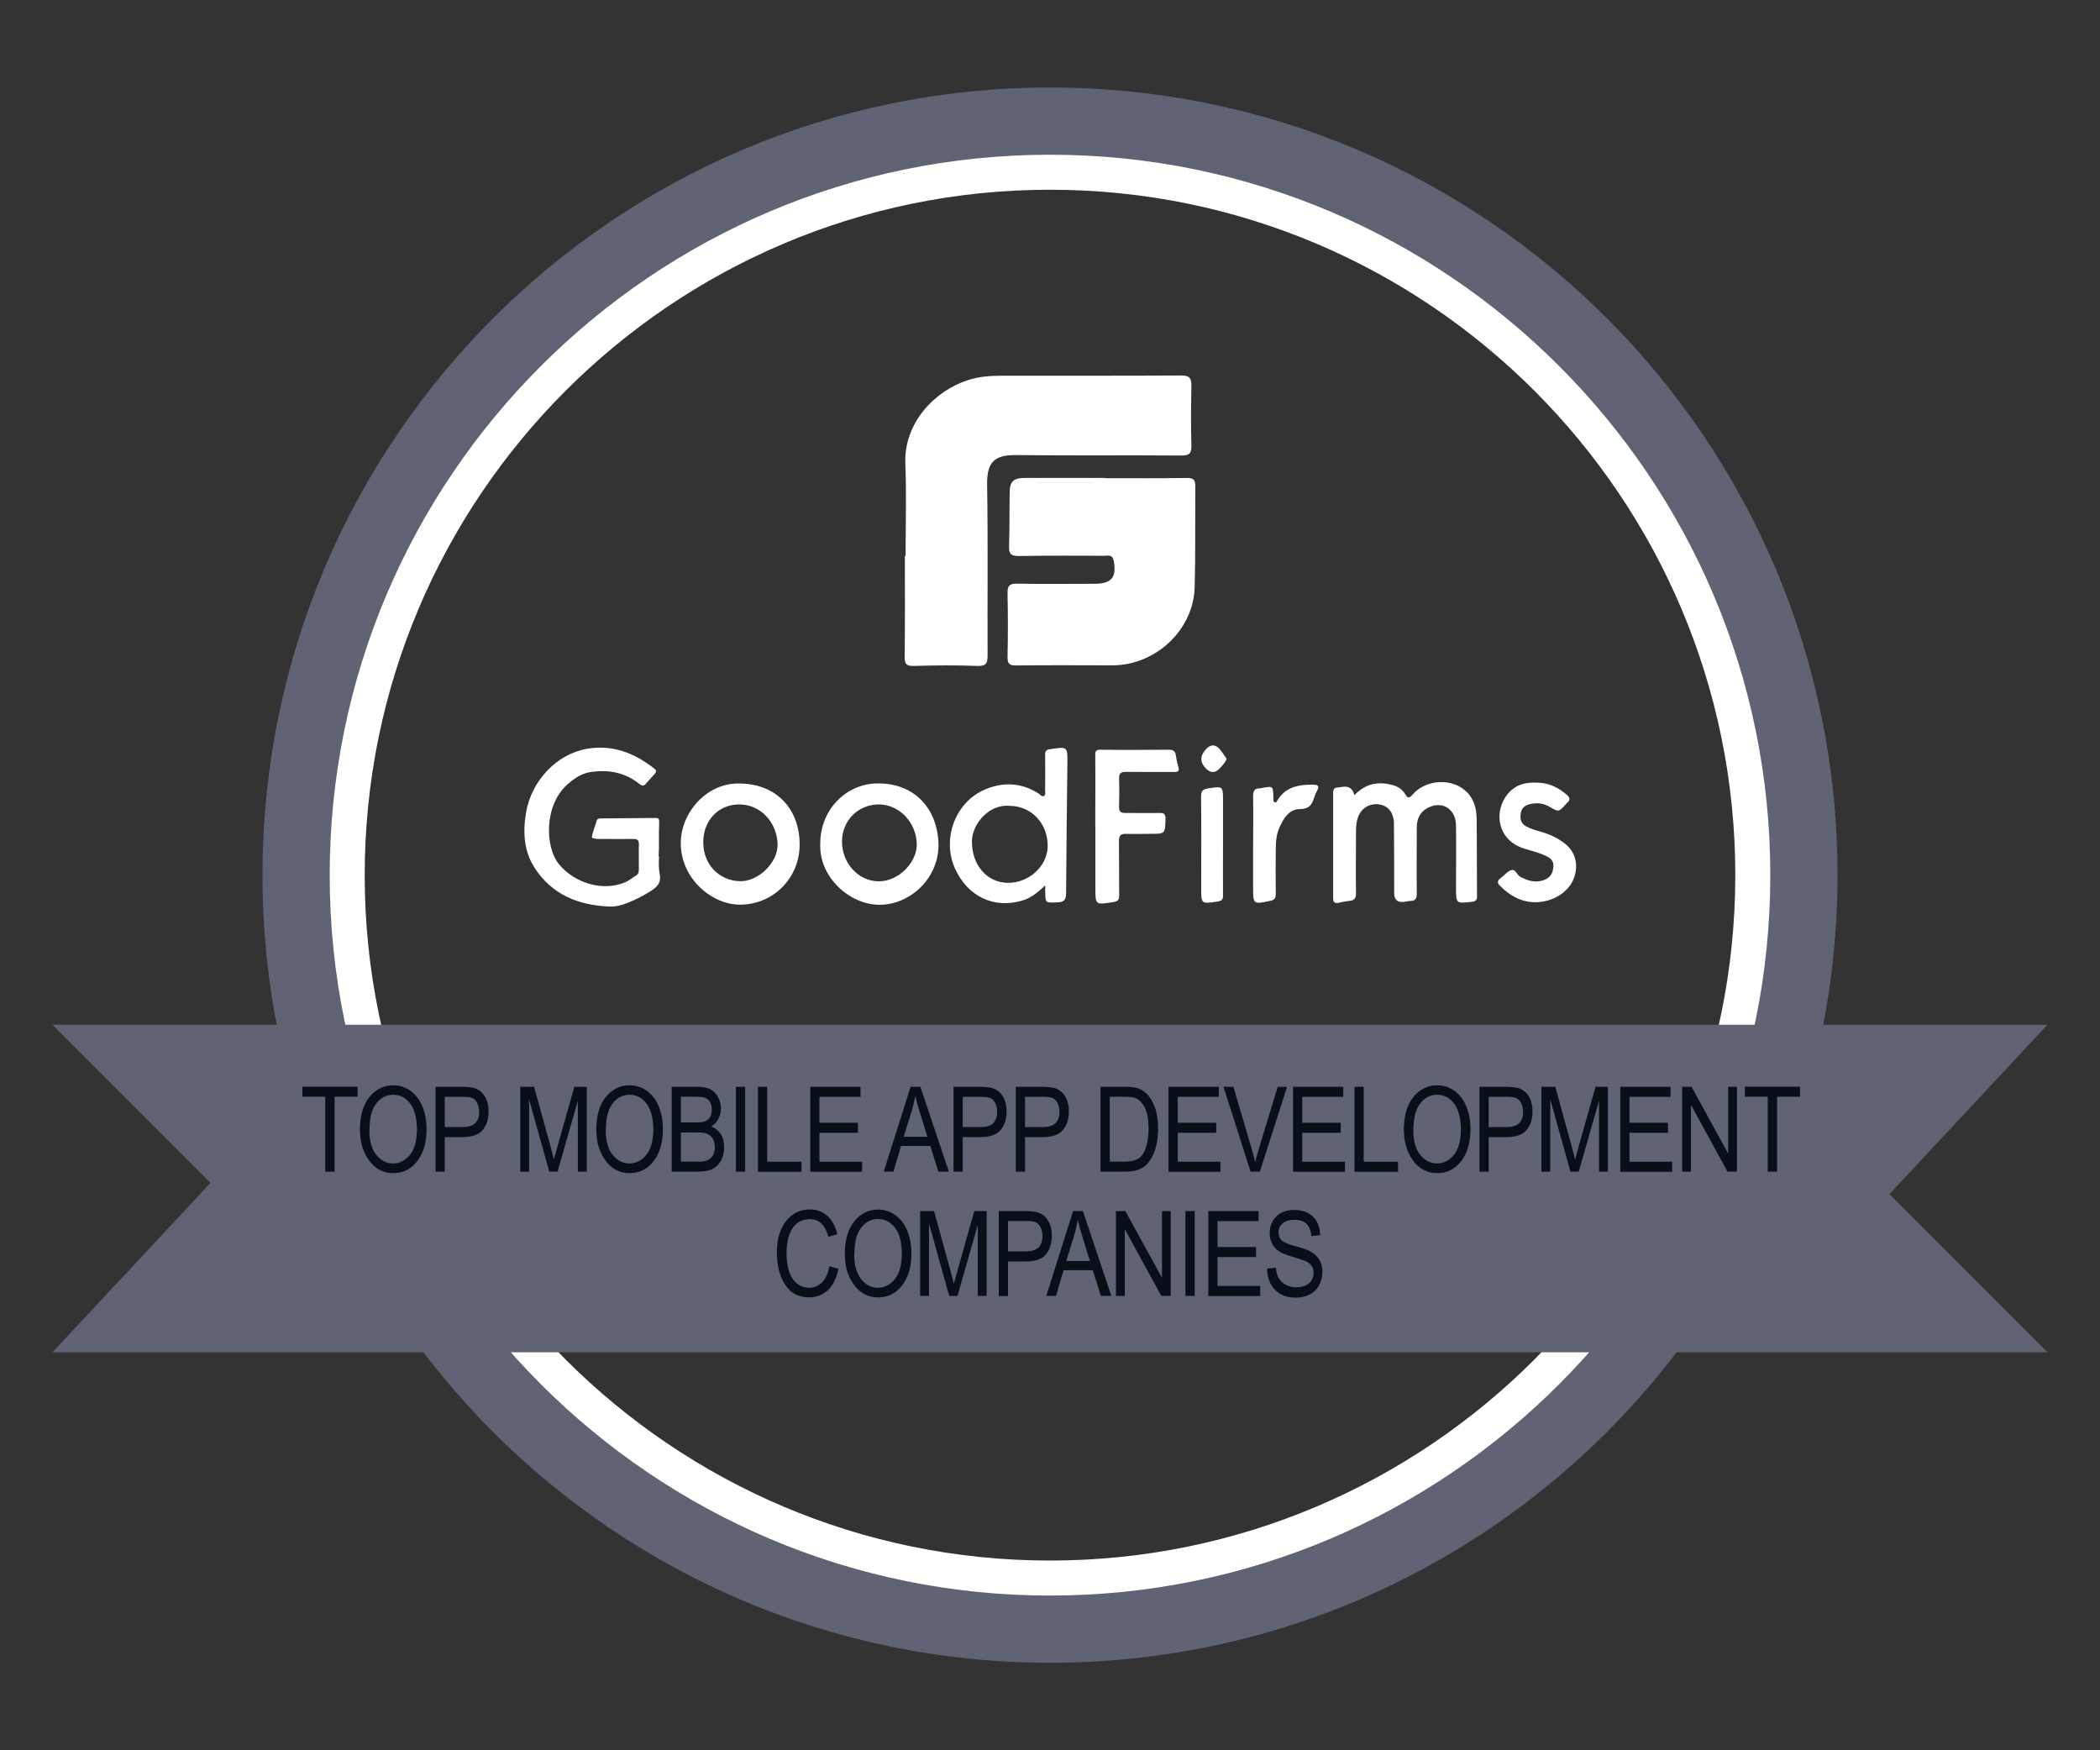
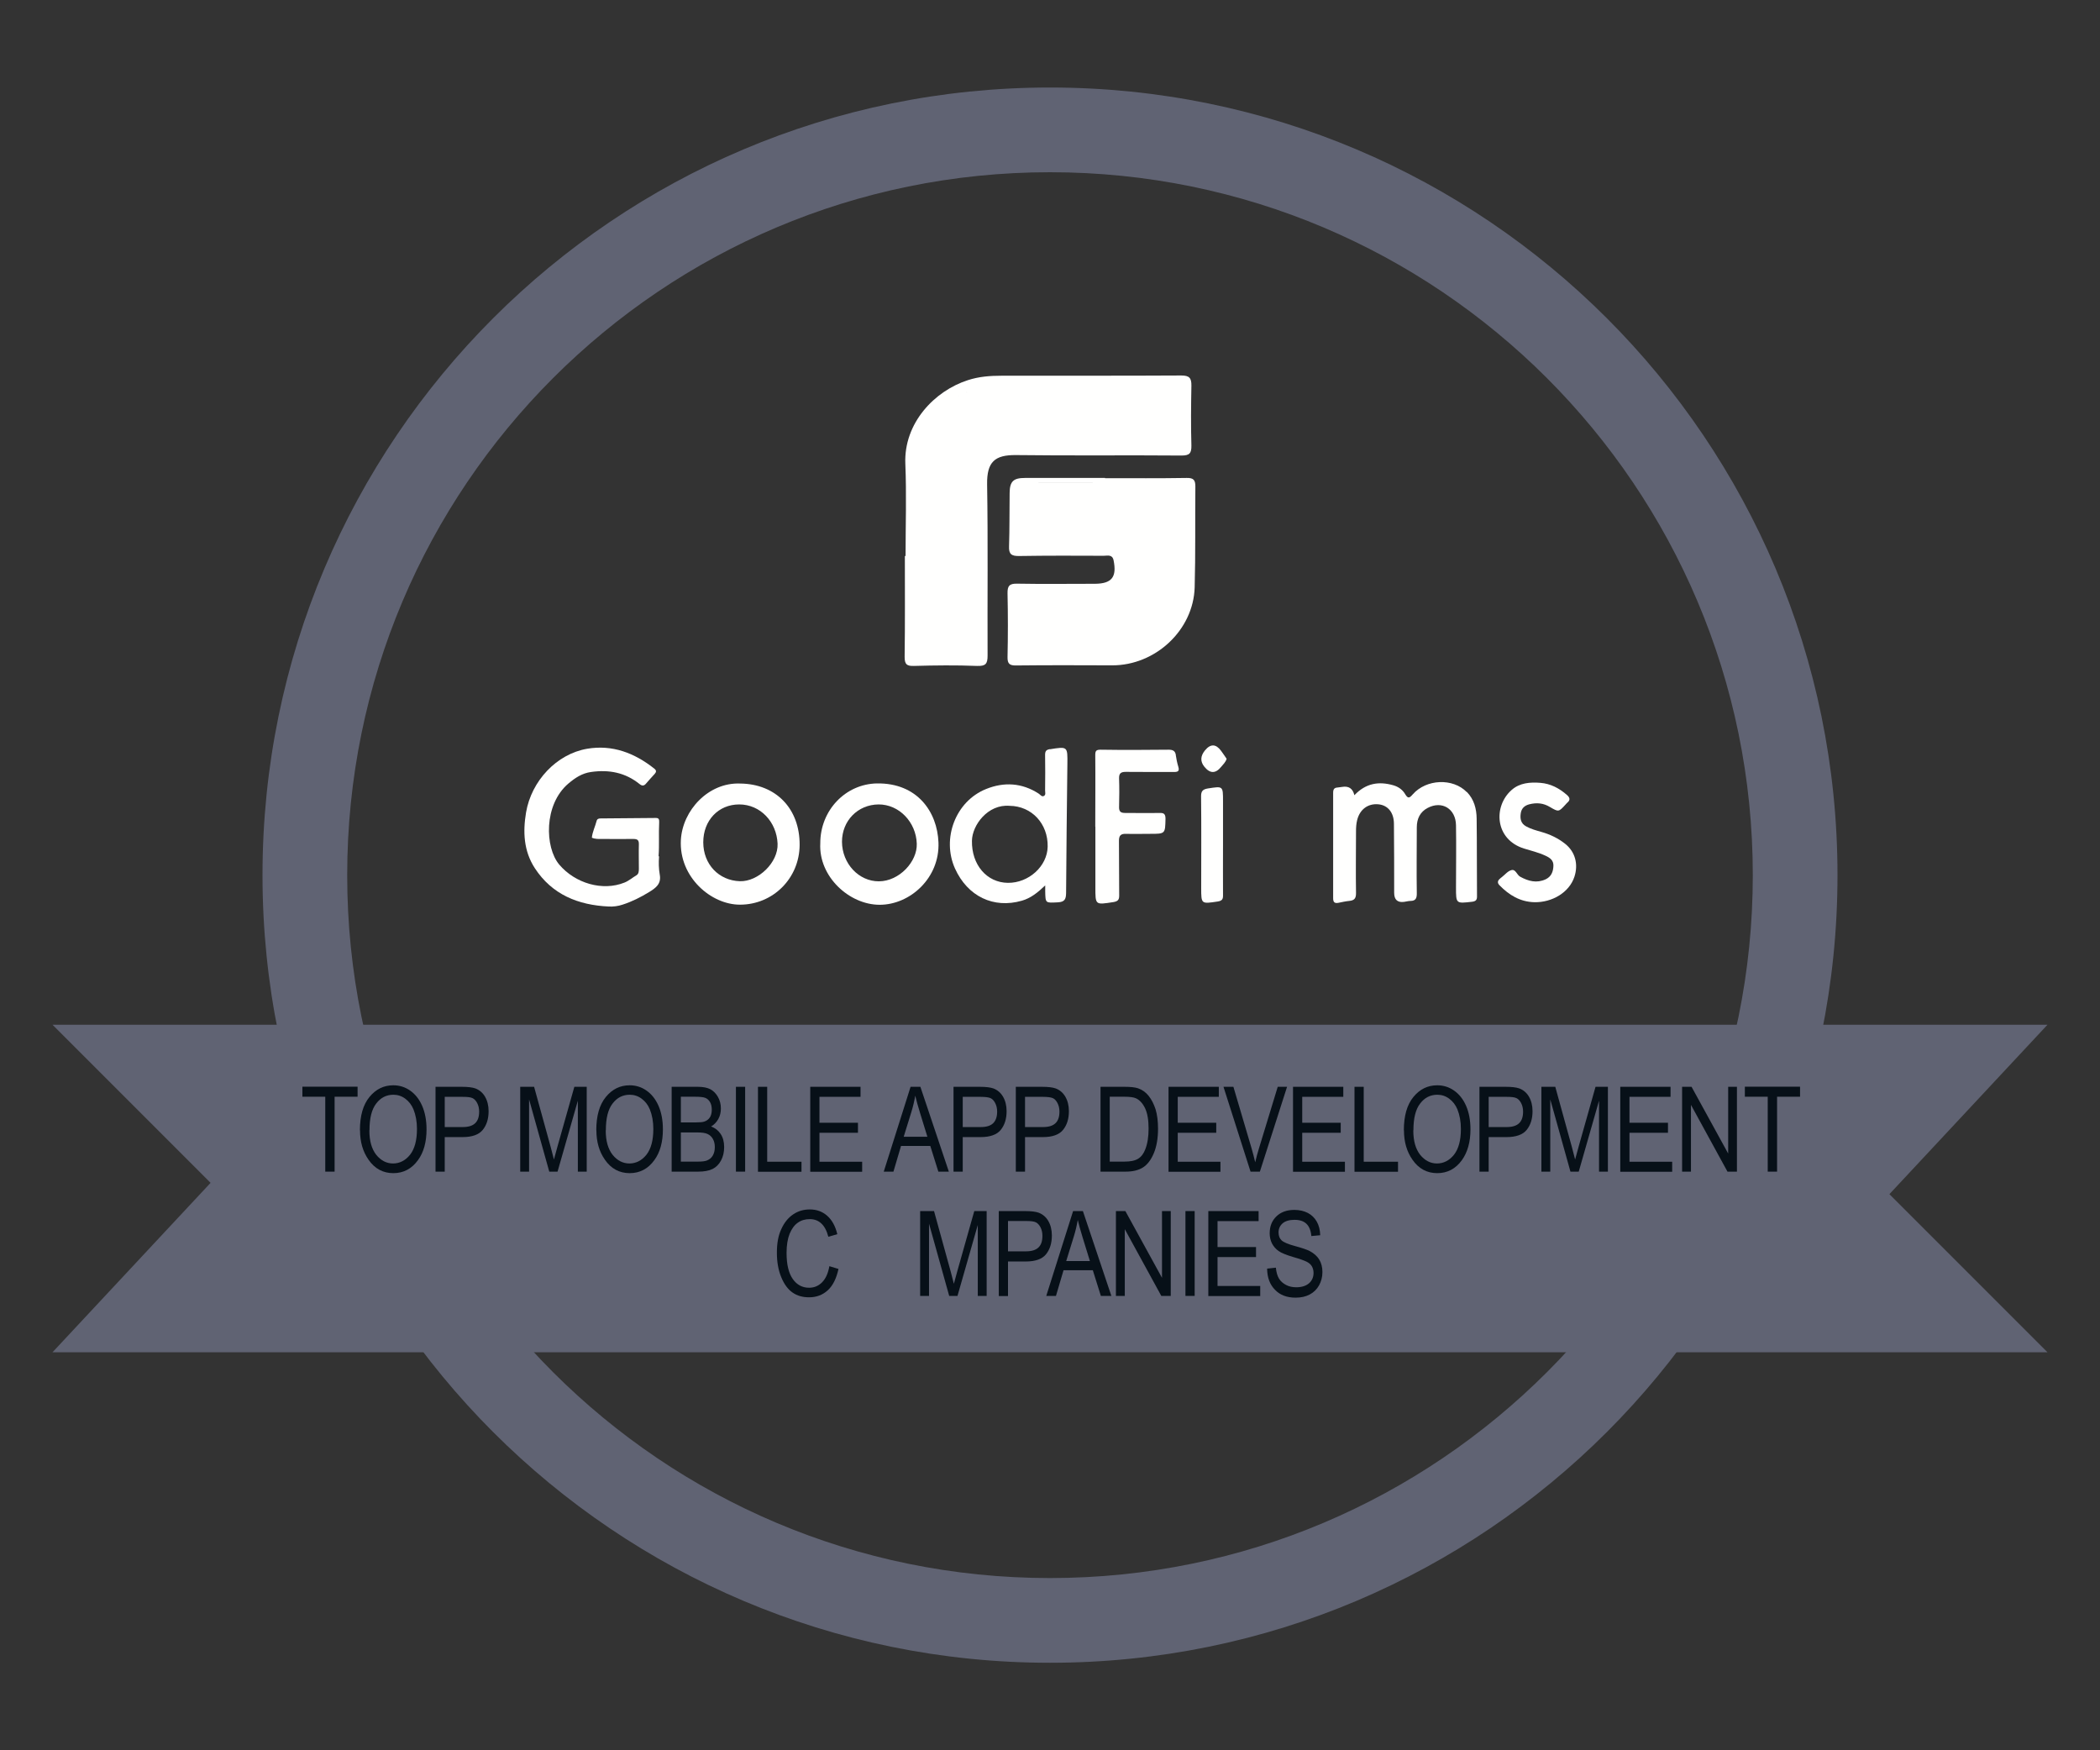
<svg xmlns="http://www.w3.org/2000/svg" id="Layer_1" data-name="Layer 1" viewBox="0 0 180 150">
  <rect x="0" y="0" width="180" height="150" fill="#333333" stroke="none" />
  <defs>
    <style>
      .cls-1 {
        fill: #fffffe;
      }

      .cls-2 {
        fill: #071018;
      }

      .cls-3 {
        fill: #606373;
      }
    </style>
  </defs>
  <path class="cls-3" d="m90,7.5c-37.28,0-67.5,30.22-67.5,67.5s30.22,67.5,67.5,67.5,67.5-30.22,67.5-67.5S127.28,7.5,90,7.5Zm0,127.74c-33.27,0-60.24-26.97-60.24-60.24S56.73,14.76,90,14.76s60.24,26.97,60.24,60.24-26.97,60.24-60.24,60.24Z" />
-   <path class="cls-1" d="m90,136.74c-34.04,0-61.74-27.7-61.74-61.74S55.96,13.26,90,13.26s61.74,27.7,61.74,61.74-27.7,61.74-61.74,61.74Zm0-120.48c-32.39,0-58.74,26.35-58.74,58.74s26.35,58.74,58.74,58.74,58.74-26.35,58.74-58.74-26.35-58.74-58.74-58.74Z" />
  <g>
    <path class="cls-1" d="m87.08,39c4.73.06,9.46,0,14.19.04.69,0,.86-.19.85-.86-.05-1.71-.03-3.42,0-5.13.01-.66-.18-.87-.87-.87-5.14.03-10.27.01-15.41.02-.98,0-1.93.07-2.88.38-2.86.92-5.5,3.68-5.36,7.16.11,2.63.02,5.27.02,7.91-.02,0-.04,0-.06,0,0,2.88.02,5.76-.02,8.64,0,.66.19.8.81.78,1.79-.05,3.59-.07,5.38,0,.76.03.92-.18.92-.89-.02-4.89.04-9.78-.04-14.67-.03-1.94.67-2.53,2.48-2.51Zm-4.83-5.02s-.1-.06-.13-.05c.03-.01.09.03.13.05h0Zm.65-.33s-.07-.04-.1-.05c.03,0,.07.04.1.05h0Z" />
    <path class="cls-1" d="m101.73,40.96c-2.34.04-4.67.02-7.01.02v-.02c-2.28,0-4.56,0-6.85,0-1,0-1.32.28-1.33,1.29-.02,1.52,0,3.04-.05,4.56-.03.69.21.85.87.84,2.42-.04,4.84-.03,7.25-.02.32,0,.73-.14.84.39.29,1.43-.15,2-1.6,2.01-2.23,0-4.46.03-6.68-.01-.66-.01-.82.2-.81.83.04,1.82.04,3.64,0,5.46-.01.58.18.73.74.72,2.74-.03,5.49-.02,8.23-.01,3.7.01,6.96-3.01,7.07-6.68.08-2.88.03-5.76.06-8.64,0-.55-.14-.75-.74-.74Zm-7.42.4c-1.98,0-3.97,0-5.95,0,1.98-.01,3.97,0,5.95,0,1.3,0,2.61.02,3.91,0-1.3,0-2.61,0-3.91,0Z" />
  </g>
  <g>
    <path class="cls-1" d="m56.45,73.37c.07-.96,0-1.91.05-2.87,0-.21.02-.41-.29-.4-1.58.02-3.16.03-4.73.04-.18,0-.3.04-.35.24-.12.47-.35.91-.4,1.41h0s-.01.01-.01.01c0,0,.01,0,.01-.01.29.13.59.11.9.11.89,0,1.78.01,2.67,0,.36,0,.47.12.46.47-.02.69,0,1.38,0,2.07,0,.23-.01.46-.22.58-.34.2-.64.47-1.02.62-1.87.75-4.22.07-5.59-1.55-1.23-1.47-1.34-5.13.79-6.94.57-.48,1.16-.88,1.94-.99,1.55-.22,2.95.05,4.18,1.05.19.15.36.15.52-.04.25-.29.5-.57.76-.85.15-.17.15-.3-.04-.45-1.69-1.34-3.59-2.07-5.76-1.7-2.61.45-4.77,2.75-5.23,5.46-.28,1.67-.2,3.31.75,4.77,1.48,2.27,3.72,3.17,6.34,3.29.39.02.79-.03,1.18-.16.81-.26,1.56-.64,2.28-1.08.55-.34,1.06-.69.91-1.49-.09-.51-.1-1.06-.06-1.56Z" />
    <path class="cls-1" d="m90,64.2c-.32.05-.42.17-.42.49.02,1.01.01,2.03,0,3.05,0,.16.07.36-.08.46-.2.13-.32-.09-.46-.18-1.44-.94-2.99-1.02-4.52-.4-2.62,1.05-3.82,4.25-2.66,6.82,1.08,2.38,3.3,3.45,5.73,2.75.77-.22,1.37-.71,2-1.31,0,.24,0,.37,0,.5.02,1.05.02,1,1.08.95.6-.03.7-.28.71-.8.02-3.68.07-7.36.11-11.04.02-1.53.02-1.52-1.49-1.28Zm-3.61,11.46c-1.81-.02-3.12-1.55-3.08-3.61.02-1.33,1.36-3.15,3.23-2.99,1.89.02,3.3,1.53,3.26,3.5-.03,1.67-1.62,3.12-3.41,3.1Z" />
    <path class="cls-1" d="m125.72,67.88c-1.18-1.21-3.46-1.13-4.63.2-.27.31-.4.39-.64-.01-.22-.38-.57-.64-1.02-.77-1.25-.36-2.36-.18-3.34.85q-.2-.86-1.06-.71c-.12.02-.25.04-.38.05-.3.02-.38.16-.38.46,0,3.01,0,6.02,0,9.03,0,.36.14.45.46.39.3-.06.6-.13.91-.16.45-.04.6-.22.59-.69-.03-1.76,0-3.52,0-5.28,0-.33.02-.65.1-.97.23-.91.93-1.43,1.83-1.34.79.08,1.31.69,1.32,1.65.02,1.98.02,3.95.02,5.93q0,.89.85.78c.18-.02.36-.08.54-.08.48,0,.56-.26.55-.7-.03-1.87,0-3.74,0-5.61,0-.73.28-1.32.93-1.66,1.23-.65,2.41.07,2.43,1.49.03,1.78,0,3.56,0,5.33,0,1.39,0,1.38,1.38,1.22.32-.04.43-.16.42-.48-.02-2.21,0-4.43-.03-6.64-.01-.85-.22-1.65-.84-2.29Z" />
    <path class="cls-1" d="m63.44,67.15c-2.71-.11-4.94,2.29-5.08,4.84-.17,3.19,2.61,5.55,5.07,5.54,2.82,0,5.09-2.25,5.11-5.11.02-3.12-2.03-5.24-5.1-5.27Zm-.03,8.37c-1.79-.06-3.13-1.44-3.13-3.34,0-1.87,1.3-3.24,3.08-3.24,1.82,0,3.21,1.5,3.29,3.36.07,1.62-1.67,3.27-3.23,3.22Z" />
    <path class="cls-1" d="m75.18,67.14c-2.71.04-4.88,2.31-4.87,5.14-.15,2.84,2.48,5.26,5.09,5.26,2.61,0,5.16-2.3,5.04-5.34-.1-2.63-1.82-5.11-5.27-5.06Zm.16,8.39c-1.73.01-3.16-1.52-3.17-3.39,0-1.8,1.35-3.18,3.13-3.2,1.77-.01,3.22,1.52,3.28,3.36.06,1.53-1.49,3.22-3.24,3.23Z" />
    <path class="cls-1" d="m134.15,72.31c-.61-.48-1.28-.8-2.02-1.01-.45-.13-.91-.25-1.32-.48-.46-.25-.53-.66-.46-1.12.06-.41.31-.66.73-.77.63-.16,1.21-.11,1.77.23.75.44.75.43,1.34-.21.05-.05.09-.11.15-.16.28-.23.22-.44-.03-.66-.66-.58-1.4-.97-2.28-1.04-.88-.07-1.77,0-2.46.61-1.6,1.41-1.44,4.24,1.06,5.02.62.19,1.25.34,1.85.62.39.18.69.4.67.87-.02.5-.18.92-.67,1.15-.77.35-1.47.16-2.17-.22-.3-.16-.39-.67-.76-.57-.31.08-.55.39-.82.6-.06.04-.11.09-.17.14-.21.18-.22.37-.03.56.82.84,1.77,1.42,2.99,1.45,1.53.03,2.99-.84,3.43-2.18.35-1.07.07-2.14-.79-2.82Z" />
    <path class="cls-1" d="m104.83,72.3c0-1.21,0-2.43,0-3.64,0-1.31,0-1.29-1.29-1.09-.43.07-.6.22-.59.69.03,2.61.01,5.22.01,7.83,0,1.4,0,1.38,1.41,1.17.39-.06.47-.21.46-.55-.01-1.47,0-2.94,0-4.4Z" />
    <path class="cls-1" d="m100.79,64.73c-.05-.39-.27-.48-.63-.48-1.94.02-3.88.03-5.82,0-.37,0-.46.09-.46.45.02,2.05,0,4.1,0,6.15h.01c0,1.72,0,3.45,0,5.17,0,1.56-.02,1.53,1.54,1.29.44-.07.51-.24.5-.63-.02-1.54,0-3.08-.02-4.62,0-.46.16-.61.6-.6.69.02,1.38,0,2.07,0,1.31,0,1.29,0,1.32-1.29,0-.44-.16-.51-.53-.5-.98.02-1.96,0-2.94,0-.37,0-.52-.12-.51-.51.02-.82.03-1.63,0-2.45-.01-.43.15-.56.57-.56,1.38.02,2.76,0,4.14.01.33,0,.48-.07.37-.44-.1-.33-.17-.67-.22-1.01Z" />
-     <path class="cls-1" d="m112.58,67.24c-1.24,0-2.4.17-3.1,1.38-.05.08-.1.19-.19.15-.2-.08-.13-.27-.14-.42-.03-1-.02-1-1.03-.81-.04,0-.07.02-.11.02-.52-.01-.61.27-.6.73.03,1.41,0,2.83,0,4.24,0,1.16,0,2.32,0,3.48,0,1.51,0,1.5,1.48,1.19.37-.08.46-.24.46-.58-.01-1.21-.01-2.43,0-3.64,0-.69.02-1.38.3-2.02.35-.8.82-1.61,1.77-1.62.73-.01,1-.31,1.19-.89.08-.24.17-.48.29-.7.22-.41.04-.5-.35-.5Z" />
    <path class="cls-1" d="m103.29,64.3q-.61.74-.05,1.42.72.88,1.43,0c.17-.21.38-.39.47-.69-.15-.22-.31-.46-.48-.69q-.66-.89-1.37-.04Z" />
  </g>
  <polygon class="cls-3" points="175.5 115.89 161.95 102.34 175.5 87.82 4.5 87.82 18.05 101.37 4.5 115.89 175.5 115.89" />
  <g>
    <path class="cls-2" d="m27.88,100.41v-6.42h-1.96v-.86h4.73v.86h-1.97v6.42h-.79Z" />
    <path class="cls-2" d="m30.85,96.87c0-1.24.27-2.19.82-2.86.55-.67,1.23-1,2.04-1,.53,0,1.01.15,1.44.45.43.3.78.73,1.03,1.3.25.57.38,1.24.38,2.03,0,1.08-.24,1.96-.73,2.63-.54.75-1.25,1.12-2.12,1.12s-1.59-.38-2.12-1.15c-.49-.7-.73-1.53-.73-2.52Zm.81.01c0,.9.2,1.59.59,2.09.4.49.88.74,1.44.74s1.06-.25,1.46-.75c.39-.5.59-1.23.59-2.21,0-.62-.1-1.18-.3-1.68-.16-.38-.39-.68-.7-.91-.31-.23-.65-.34-1.02-.34-.6,0-1.09.25-1.47.75-.39.5-.58,1.26-.58,2.3Z" />
    <path class="cls-2" d="m37.33,100.41v-7.27h2.25c.53,0,.92.05,1.17.14.34.13.62.36.82.7.2.34.31.76.31,1.25,0,.66-.17,1.19-.5,1.6-.33.41-.91.62-1.73.62h-1.53v2.96h-.79Zm.79-3.82h1.54c.49,0,.84-.11,1.07-.33.23-.22.34-.55.34-.99,0-.29-.06-.53-.17-.74s-.25-.35-.4-.42c-.16-.08-.44-.11-.85-.11h-1.53v2.6Z" />
    <path class="cls-2" d="m44.59,100.41v-7.27h1.19l1.42,5.15.28,1.08c.07-.27.18-.66.32-1.17l1.43-5.06h1.06v7.27h-.76v-6.08l-1.74,6.08h-.71l-1.73-6.19v6.19h-.76Z" />
    <path class="cls-2" d="m51.11,96.87c0-1.24.27-2.19.82-2.86.55-.67,1.23-1,2.04-1,.53,0,1.01.15,1.44.45.43.3.78.73,1.03,1.3s.38,1.24.38,2.03c0,1.08-.24,1.96-.73,2.63-.54.75-1.25,1.12-2.12,1.12s-1.59-.38-2.12-1.15c-.49-.7-.73-1.53-.73-2.52Zm.81.01c0,.9.2,1.59.59,2.09.4.49.88.74,1.44.74s1.06-.25,1.46-.75c.39-.5.59-1.23.59-2.21,0-.62-.1-1.18-.3-1.68-.16-.38-.39-.68-.7-.91-.31-.23-.65-.34-1.02-.34-.6,0-1.09.25-1.47.75-.39.5-.58,1.26-.58,2.3Z" />
    <path class="cls-2" d="m57.57,100.41v-7.27h2.24c.45,0,.81.07,1.08.21.26.14.48.36.65.66.17.3.25.63.25.99,0,.33-.07.63-.22.9s-.35.48-.62.64c.35.13.62.34.82.64s.3.68.3,1.12-.09.83-.27,1.16c-.18.33-.42.57-.72.72s-.71.23-1.24.23h-2.27Zm.79-4.22h1.29c.34,0,.58-.02.72-.07.21-.07.36-.19.47-.35.11-.16.17-.39.17-.67,0-.26-.05-.48-.15-.65s-.23-.29-.4-.36c-.17-.07-.47-.1-.9-.1h-1.2v2.2Zm0,3.36h1.49c.33,0,.57-.03.73-.09.23-.09.4-.23.51-.42.12-.2.18-.44.18-.74,0-.27-.06-.51-.17-.7s-.26-.33-.46-.42c-.19-.09-.49-.13-.9-.13h-1.38v2.5Z" />
    <path class="cls-2" d="m63.08,100.41v-7.27h.79v7.27h-.79Z" />
    <path class="cls-2" d="m64.97,100.41v-7.27h.79v6.42h2.94v.86h-3.73Z" />
    <path class="cls-2" d="m69.45,100.41v-7.27h4.31v.86h-3.52v2.22h3.3v.86h-3.3v2.48h3.66v.86h-4.45Z" />
    <path class="cls-2" d="m75.75,100.41l2.3-7.27h.84l2.44,7.27h-.9l-.69-2.2h-2.51l-.65,2.2h-.83Zm1.71-2.99h2.03l-.62-2.01c-.19-.62-.33-1.12-.42-1.51-.08.47-.19.93-.33,1.39l-.66,2.13Z" />
    <path class="cls-2" d="m81.73,100.41v-7.27h2.25c.53,0,.92.05,1.17.14.34.13.62.36.82.7s.31.76.31,1.25c0,.66-.17,1.19-.5,1.6-.33.41-.91.62-1.73.62h-1.53v2.96h-.79Zm.79-3.82h1.54c.49,0,.84-.11,1.07-.33.22-.22.34-.55.34-.99,0-.29-.06-.53-.17-.74s-.24-.35-.4-.42-.44-.11-.85-.11h-1.53v2.6Z" />
    <path class="cls-2" d="m87.07,100.41v-7.27h2.25c.53,0,.92.05,1.17.14.34.13.62.36.82.7s.31.76.31,1.25c0,.66-.17,1.19-.5,1.6-.33.41-.91.62-1.73.62h-1.53v2.96h-.79Zm.79-3.82h1.54c.49,0,.84-.11,1.07-.33.23-.22.34-.55.34-.99,0-.29-.06-.53-.17-.74s-.24-.35-.4-.42-.44-.11-.85-.11h-1.53v2.6Z" />
-     <path class="cls-2" d="m94.33,100.41v-7.27h2.06c.51,0,.9.04,1.16.13.35.12.65.33.9.64s.45.7.6,1.16c.14.47.21,1.02.21,1.66,0,.82-.12,1.52-.36,2.1-.24.57-.55.98-.93,1.22-.38.24-.87.36-1.49.36h-2.15Zm.79-.86h1.27c.51,0,.9-.08,1.17-.25s.47-.44.61-.81c.19-.49.28-1.08.28-1.77,0-.74-.1-1.32-.3-1.74-.2-.42-.46-.7-.77-.85-.21-.1-.55-.14-1.01-.14h-1.25v5.56Z" />
+     <path class="cls-2" d="m94.33,100.41v-7.27h2.06c.51,0,.9.04,1.16.13.35.12.65.33.9.64s.45.7.6,1.16c.14.47.21,1.02.21,1.66,0,.82-.12,1.52-.36,2.1-.24.57-.55.98-.93,1.22-.38.24-.87.36-1.49.36h-2.15Zm.79-.86h1.27c.51,0,.9-.08,1.17-.25s.47-.44.61-.81c.19-.49.28-1.08.28-1.77,0-.74-.1-1.32-.3-1.74-.2-.42-.46-.7-.77-.85-.21-.1-.55-.14-1.01-.14h-1.25v5.56" />
    <path class="cls-2" d="m100.16,100.41v-7.27h4.31v.86h-3.52v2.22h3.3v.86h-3.3v2.48h3.66v.86h-4.45Z" />
    <path class="cls-2" d="m107.19,100.41l-2.32-7.27h.85l1.56,5.28c.12.41.22.81.31,1.19.09-.4.2-.8.32-1.19l1.61-5.28h.8l-2.33,7.27h-.81Z" />
    <path class="cls-2" d="m110.83,100.41v-7.27h4.31v.86h-3.52v2.22h3.3v.86h-3.3v2.48h3.66v.86h-4.45Z" />
    <path class="cls-2" d="m116.1,100.41v-7.27h.79v6.42h2.94v.86h-3.73Z" />
    <path class="cls-2" d="m120.33,96.87c0-1.24.27-2.19.82-2.86.55-.67,1.23-1,2.04-1,.53,0,1.01.15,1.44.45.43.3.78.73,1.03,1.3.25.57.38,1.24.38,2.03,0,1.08-.25,1.96-.73,2.63-.54.75-1.25,1.12-2.12,1.12s-1.59-.38-2.12-1.15c-.49-.7-.73-1.53-.73-2.52Zm.81.01c0,.9.2,1.59.59,2.09.4.49.88.74,1.44.74s1.06-.25,1.46-.75c.39-.5.59-1.23.59-2.21,0-.62-.1-1.18-.3-1.68-.16-.38-.39-.68-.7-.91-.31-.23-.65-.34-1.02-.34-.6,0-1.09.25-1.47.75-.39.5-.58,1.26-.58,2.3Z" />
    <path class="cls-2" d="m126.81,100.41v-7.27h2.25c.53,0,.92.05,1.17.14.34.13.62.36.82.7s.31.76.31,1.25c0,.66-.17,1.19-.5,1.6-.33.41-.91.62-1.73.62h-1.53v2.96h-.79Zm.79-3.82h1.54c.49,0,.84-.11,1.07-.33.23-.22.34-.55.34-.99,0-.29-.06-.53-.17-.74-.11-.21-.25-.35-.4-.42-.16-.08-.44-.11-.85-.11h-1.53v2.6Z" />
    <path class="cls-2" d="m132.12,100.41v-7.27h1.19l1.42,5.15.28,1.08c.07-.27.18-.66.32-1.17l1.43-5.06h1.06v7.27h-.76v-6.08l-1.74,6.08h-.71l-1.73-6.19v6.19h-.76Z" />
    <path class="cls-2" d="m138.88,100.41v-7.27h4.31v.86h-3.52v2.22h3.3v.86h-3.3v2.48h3.66v.86h-4.45Z" />
    <path class="cls-2" d="m144.18,100.41v-7.27h.81l3.14,5.72v-5.72h.75v7.27h-.81l-3.13-5.72v5.72h-.76Z" />
    <path class="cls-2" d="m151.52,100.41v-6.42h-1.96v-.86h4.73v.86h-1.97v6.42h-.79Z" />
    <path class="cls-2" d="m71.08,108.51l.79.24c-.18.82-.48,1.43-.92,1.83-.44.4-.97.6-1.6.6-.55,0-1.02-.13-1.42-.41-.39-.27-.71-.7-.96-1.3-.25-.6-.38-1.3-.38-2.11s.12-1.48.38-2.03c.25-.55.59-.97,1.02-1.26s.9-.42,1.43-.42c.58,0,1.07.18,1.48.54.41.36.7.88.87,1.58l-.77.22c-.26-1.01-.8-1.51-1.59-1.51-.4,0-.74.1-1.03.31-.29.2-.52.52-.7.95-.17.43-.26.98-.26,1.63,0,1,.18,1.74.53,2.24s.82.75,1.4.75c.43,0,.8-.15,1.11-.46.31-.31.52-.77.63-1.39Z" />
-     <path class="cls-2" d="m72.41,107.52c0-1.24.27-2.19.82-2.86.55-.67,1.23-1,2.04-1,.53,0,1.01.15,1.44.45.43.3.78.73,1.03,1.3s.38,1.24.38,2.03c0,1.08-.24,1.96-.73,2.63-.54.75-1.25,1.12-2.12,1.12s-1.59-.38-2.12-1.15c-.49-.69-.73-1.53-.73-2.52Zm.81.01c0,.9.2,1.59.59,2.09.4.5.88.74,1.44.74s1.06-.25,1.46-.75c.39-.5.59-1.24.59-2.21,0-.63-.1-1.19-.3-1.68-.16-.38-.39-.68-.7-.91s-.65-.34-1.02-.34c-.6,0-1.09.25-1.47.75-.39.5-.58,1.26-.58,2.3Z" />
    <path class="cls-2" d="m78.87,111.06v-7.27h1.19l1.42,5.15.28,1.08c.07-.27.18-.66.32-1.17l1.43-5.06h1.06v7.27h-.76v-6.08l-1.74,6.08h-.71l-1.73-6.19v6.19h-.76Z" />
    <path class="cls-2" d="m85.61,111.06v-7.27h2.25c.53,0,.92.05,1.17.14.34.13.62.36.82.7s.31.76.31,1.26c0,.65-.17,1.19-.5,1.6-.33.41-.91.62-1.73.62h-1.53v2.96h-.79Zm.79-3.82h1.54c.49,0,.84-.11,1.07-.33s.34-.55.34-1c0-.29-.06-.53-.17-.74-.11-.21-.25-.35-.4-.42-.16-.08-.44-.11-.85-.11h-1.53v2.6Z" />
    <path class="cls-2" d="m89.68,111.06l2.3-7.27h.84l2.44,7.27h-.9l-.69-2.2h-2.51l-.65,2.2h-.83Zm1.71-2.99h2.03l-.62-2.01c-.19-.62-.33-1.12-.42-1.51-.08.47-.19.93-.33,1.39l-.66,2.13Z" />
    <path class="cls-2" d="m95.65,111.06v-7.27h.81l3.14,5.72v-5.72h.75v7.27h-.81l-3.13-5.72v5.72h-.76Z" />
    <path class="cls-2" d="m101.61,111.06v-7.27h.79v7.27h-.79Z" />
    <path class="cls-2" d="m103.57,111.06v-7.27h4.31v.86h-3.52v2.22h3.3v.86h-3.3v2.48h3.66v.86h-4.45Z" />
    <path class="cls-2" d="m108.62,108.72l.74-.08c.04.4.13.71.27.94s.34.4.6.54c.26.14.56.2.88.2.47,0,.83-.12,1.09-.34.26-.23.39-.53.39-.89,0-.21-.05-.4-.14-.56-.09-.16-.24-.29-.43-.39-.19-.1-.6-.25-1.23-.43-.56-.17-.96-.33-1.2-.5-.24-.17-.42-.38-.56-.64-.13-.26-.2-.55-.2-.88,0-.59.19-1.07.57-1.44.38-.37.89-.56,1.54-.56.44,0,.83.09,1.16.26.33.17.59.43.77.75s.28.71.29,1.16l-.76.07c-.04-.47-.18-.82-.42-1.05-.24-.23-.58-.34-1.02-.34s-.79.1-1.02.3c-.23.2-.35.46-.35.78,0,.29.09.52.26.68s.56.33,1.16.49c.59.16,1,.3,1.24.42.36.19.64.43.82.73.19.3.28.66.28,1.08s-.1.79-.29,1.14c-.19.34-.46.6-.8.78-.34.18-.74.27-1.21.27-.74,0-1.33-.22-1.76-.67-.44-.44-.67-1.04-.68-1.8Z" />
  </g>
</svg>